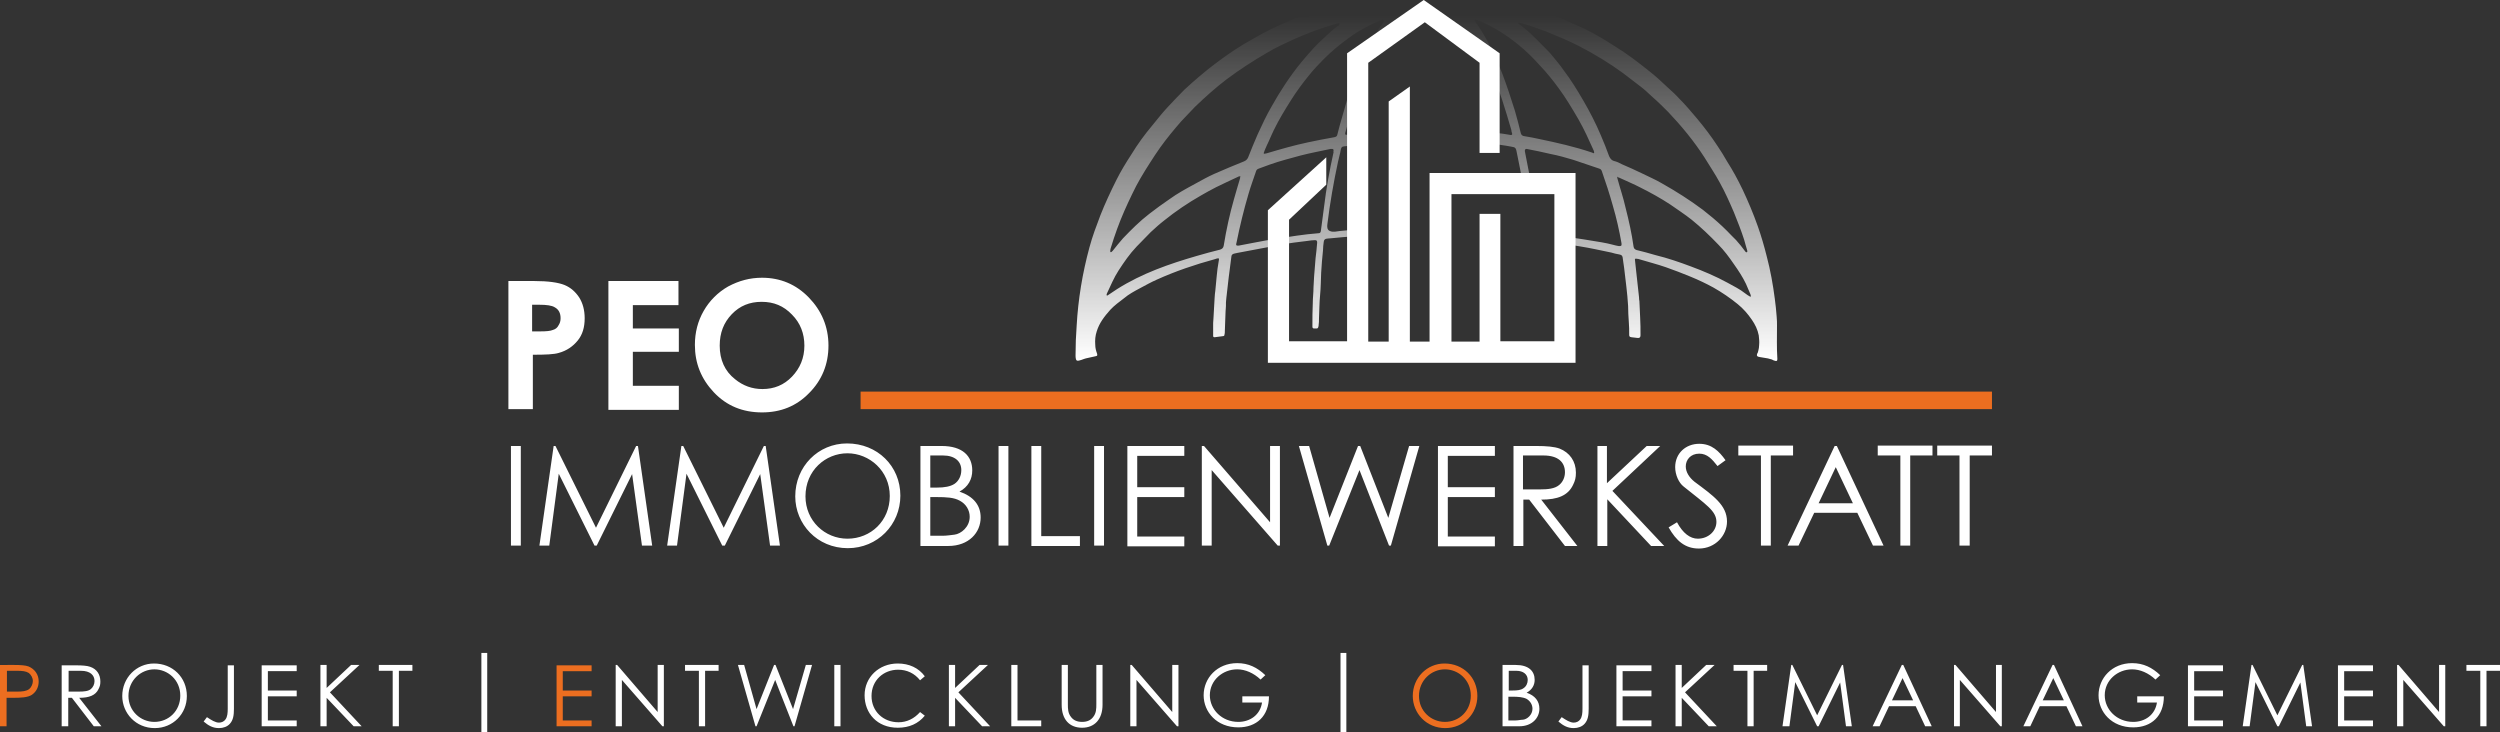
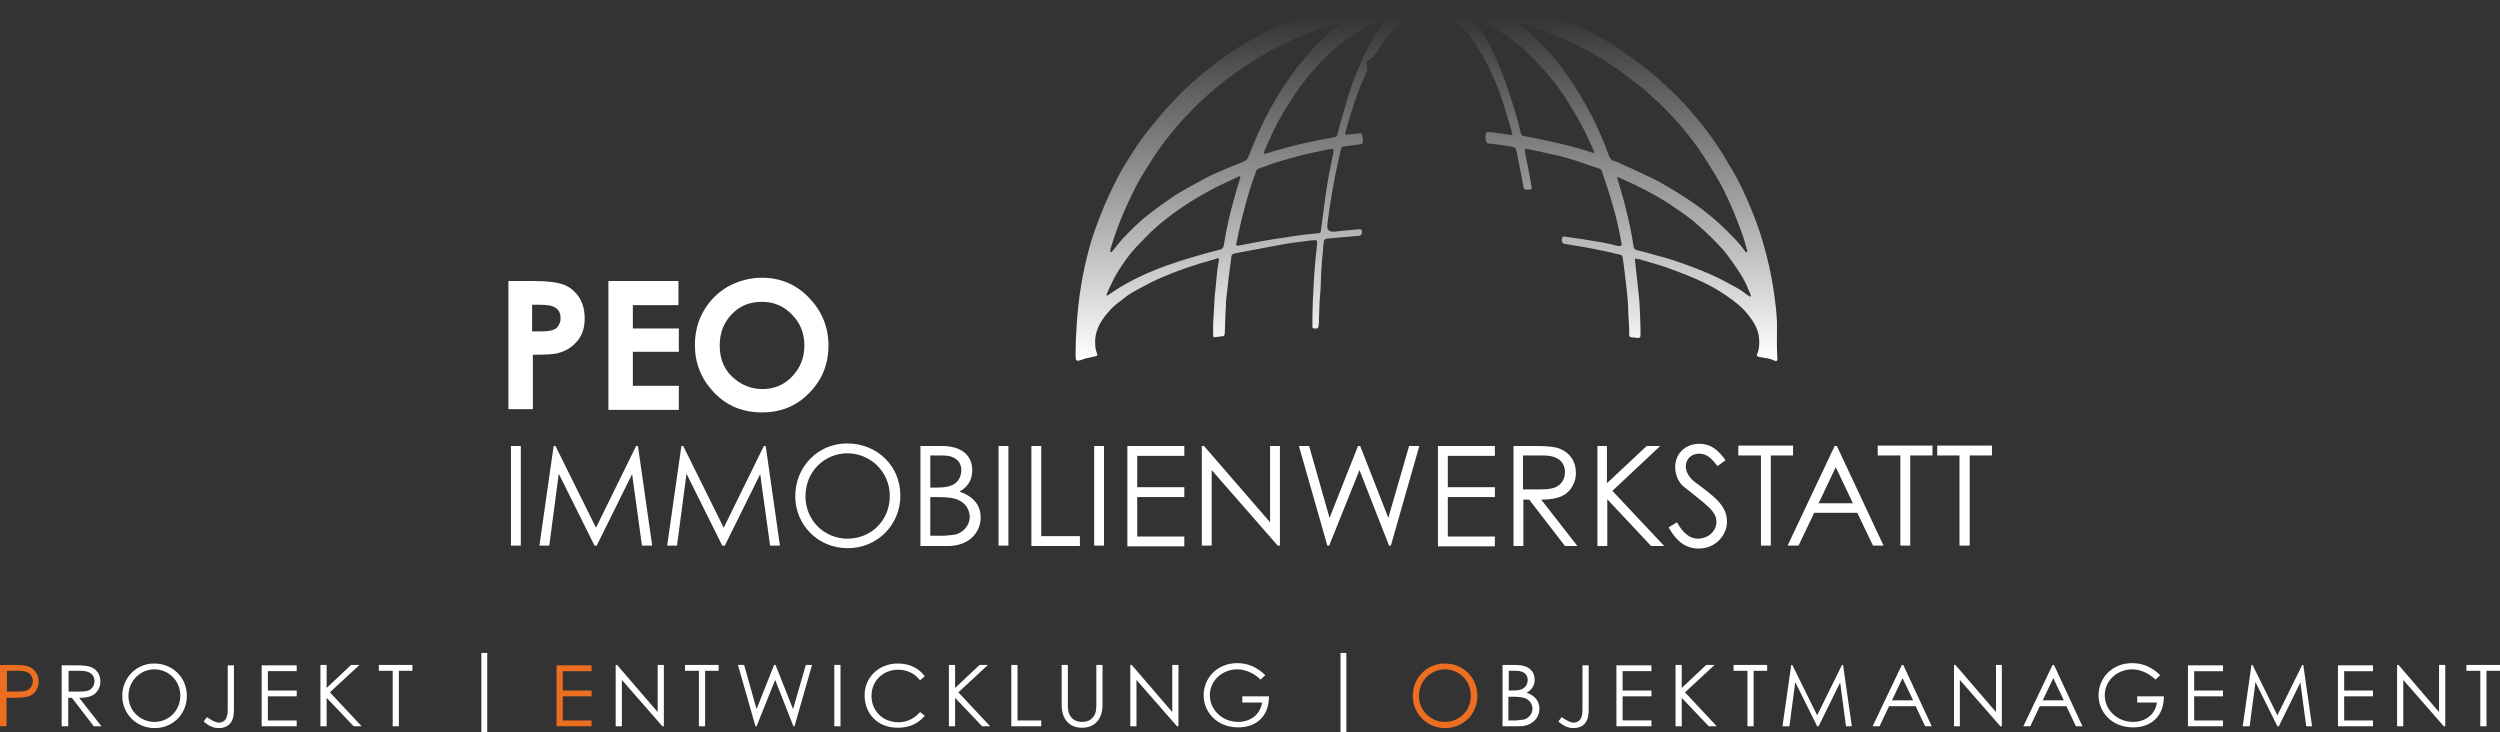
<svg xmlns="http://www.w3.org/2000/svg" id="Ebene_1" viewBox="0 0 912.756 267.431">
  <rect x="0" y="0" width="912.756" height="267.431" fill="#333333" stroke="none" />
  <defs>
    <style>.cls-1{fill:#ec6e20;}.cls-2{fill:#fff;}.cls-3{fill:url(#Unbenannter_Verlauf);}</style>
    <linearGradient id="Unbenannter_Verlauf" x1="520.804" y1="268.077" x2="520.804" y2="142.418" gradientTransform="translate(0 273.806) scale(1 -1)" gradientUnits="userSpaceOnUse">
      <stop offset="0" stop-color="#fff" stop-opacity="0" />
      <stop offset=".14" stop-color="#fff" stop-opacity=".14" />
      <stop offset="1" stop-color="#fff" />
    </linearGradient>
  </defs>
  <g>
    <path class="cls-2" d="M185.616,102.602h9.461c5.063,0,8.794,.533,11.06,1.466s3.997,2.532,5.33,4.53c1.332,2.132,1.999,4.664,1.999,7.595,0,3.331-.799,5.996-2.532,8.128-1.732,2.132-3.997,3.731-6.929,4.53-1.732,.533-4.797,.666-9.461,.666v19.854h-8.928v-46.77h-0Zm8.794,18.388h2.798c2.265,0,3.731-.133,4.664-.533,.933-.266,1.599-.799,1.999-1.599,.533-.799,.799-1.599,.799-2.665,0-1.865-.666-3.198-2.132-3.997-1.066-.666-2.931-.933-5.73-.933h-2.532v9.727h.133Zm27.716,28.649h25.717v-8.794h-16.789v-12.392h16.789v-8.528h-16.789v-8.528h16.656v-8.794h-25.584v47.037Zm56.098-48.236c6.662,0,12.392,2.398,17.056,7.195s7.195,10.66,7.195,17.589c0,6.796-2.398,12.659-7.062,17.322-4.664,4.797-10.393,7.062-17.189,7.062-7.062,0-12.925-2.398-17.589-7.329s-6.929-10.66-6.929-17.322c0-4.53,1.066-8.661,3.198-12.392,2.132-3.731,5.197-6.796,8.928-8.928,3.997-2.132,7.995-3.198,12.392-3.198Zm-.133,8.794c-4.397,0-7.995,1.466-10.926,4.53s-4.397,6.796-4.397,11.459c0,5.197,1.865,9.327,5.596,12.259,2.931,2.398,6.263,3.598,9.994,3.598,4.264,0,7.862-1.466,10.793-4.53,2.931-3.065,4.53-6.796,4.53-11.326,0-4.397-1.466-8.261-4.53-11.326-3.065-3.198-6.662-4.664-11.06-4.664Zm-91.542,52.633h3.598v36.377h-3.598v-36.377Zm10.393,36.377l5.197-36.377h.666l14.791,29.848,14.657-29.848h.666l5.197,36.377h-3.731l-3.598-26.117-12.925,26.117h-.799l-13.058-26.25-3.464,26.25h-3.598Zm46.637,0l5.197-36.377h.666l14.791,29.848,14.657-29.848h.666l5.197,36.377h-3.598l-3.598-26.117-12.925,26.117h-.933l-13.058-26.25-3.464,26.25h-3.598Zm85.146-18.255c0,10.66-8.395,19.188-19.188,19.188-11.193,0-19.188-8.794-19.188-18.921,0-10.926,8.395-19.321,18.921-19.321,11.06,0,19.454,8.261,19.454,19.055Zm-34.645,.267c0,8.928,7.062,15.457,15.324,15.457,8.528,0,15.457-6.529,15.457-15.59,0-9.194-7.462-15.59-15.457-15.59-7.995-0-15.324,6.263-15.324,15.723Zm41.973,17.989v-36.377h7.728c7.728,0,11.193,3.731,11.193,8.928,0,3.198-1.466,5.996-4.664,7.728,5.063,1.732,7.728,4.93,7.728,9.461,0,5.463-4.264,10.393-11.859,10.393h-10.127v-.133Zm3.598-21.187h2.398c2.798,0,4.93-.4,6.396-1.332,1.599-1.066,2.532-2.931,2.532-5.063,0-3.198-2.398-5.33-6.662-5.33h-4.664v11.726Zm0,17.589h4.397c1.599,0,3.198-.266,4.397-.4,2.398-.266,5.596-2.798,5.596-6.529,0-2.398-1.332-4.664-3.598-5.863-2.132-1.199-4.93-1.332-8.395-1.332h-2.398v14.124Zm24.918-32.779h3.598v36.377h-3.598v-36.377Zm11.992,0h3.598v32.913h14.124v3.598h-17.722v-36.51Zm22.919,0h3.598v36.377h-3.598v-36.377Zm12.126,0h20.787v3.598h-17.189v11.459h17.189v3.598h-17.189v14.391h17.189v3.598h-20.787v-36.643Zm27.183,36.377v-36.377h.799l24.118,27.849v-27.849h3.598v36.377h-.799l-24.118-27.583v27.583h-3.598Zm35.444-36.377h3.731l7.462,26.25,10.393-26.25h.799l10.26,26.25,7.595-26.25h3.731l-10.393,36.377h-.666l-10.793-27.583-11.06,27.583h-.666l-10.393-36.377Zm50.768,0h20.787v3.598h-17.189v11.459h17.189v3.598h-17.189v14.391h17.189v3.598h-20.787v-36.643Zm27.449,0h8.395c3.864,0,6.662,.266,8.528,.933,3.731,1.466,5.996,4.664,5.996,8.794,0,1.865-.267,2.931-1.066,4.53-1.865,3.864-5.596,5.33-11.593,5.33l13.192,16.923h-4.53l-13.058-16.923h-2.132v16.923h-3.598v-36.51h-.133Zm3.598,3.464v12.392h5.996c3.198,0,5.596-.266,7.195-1.599,1.332-1.066,2.132-2.798,2.132-4.664,0-3.598-2.398-6.129-7.862-6.129h-7.462Zm27.05-3.464h3.598v13.591l14.524-13.591h4.93l-17.456,16.39,18.921,20.121h-4.797l-15.99-17.056v17.056h-3.598v-36.51h-.133Zm43.972,7.329c-1.999-2.532-3.731-4.53-6.662-4.53-3.198,0-4.93,2.265-4.93,4.664,0,1.999,1.199,3.997,3.198,5.596,6.796,5.063,11.859,8.528,11.859,14.524,0,5.063-4.264,9.86-10.26,9.86-5.063,0-8.261-2.798-11.06-7.728l3.065-1.865c2.132,3.997,4.797,5.996,7.595,5.996,3.864,0,6.796-2.798,6.796-6.129,0-3.997-3.731-6.263-11.992-12.925-1.732-1.332-3.065-4.264-3.065-7.062,0-5.063,3.864-8.528,8.794-8.528,4.53,0,7.195,2.665,9.594,5.996l-2.931,2.132Zm7.595-3.864v-3.598h19.987v3.598h-8.128v32.913h-3.598v-32.913h-8.261Zm35.977-3.464l17.056,36.377h-3.864l-5.73-11.992h-15.723l-5.73,11.992h-3.997l17.189-36.377h.799Zm-.4,7.728l-6.263,13.192h12.525l-6.263-13.192Zm15.324-4.264v-3.598h19.987v3.598h-8.128v32.913h-3.598v-32.913h-8.261Zm21.72,0v-3.598h19.987v3.598h-8.128v32.913h-3.731v-32.913h-8.128Z" />
    <path class="cls-3" d="M648.79,119.125c0-1.199,0-2.398-.133-3.598-.133-2.132-.4-4.264-.666-6.396-.666-5.197-1.599-10.393-2.931-15.457-.933-3.731-1.999-7.462-3.331-11.193-1.599-4.53-3.464-8.928-5.463-13.192-1.732-3.598-3.598-7.062-5.73-10.393-1.066-1.865-2.265-3.864-3.464-5.596-2.265-3.464-4.797-6.796-7.462-9.994-2.132-2.532-4.264-5.063-6.662-7.462-1.199-1.332-2.532-2.532-3.864-3.731-2.265-2.132-4.53-4.264-6.929-6.129-3.997-3.198-8.128-6.396-12.525-9.061-3.464-2.265-7.062-4.397-10.793-6.263-2.931-1.332-5.996-2.665-8.928-3.997-1.332-.666-2.665-.933-4.131-.933h-36.643c-.133,0-.133,.133-.267,.133,0,.133,0,.267,.133,.267,.533,.4,1.066,.666,1.599,1.066,3.065,2.398,5.596,5.197,7.728,8.395,2.398,3.598,4.53,7.329,6.263,11.193,1.466,3.198,2.798,6.396,3.864,9.727,1.199,3.598,2.265,7.329,3.331,10.926,0,.4,.133,.799,.267,1.199,.133,.533,0,.666-.533,.666-.133,0-.4-.133-.666-.133-1.599-.267-3.198-.533-4.797-.666-.933-.133-1.999-.267-2.931-.267-1.066-.133-1.066,3.997,.133,4.131,2.931,.267,5.863,.666,8.661,1.199,.533,.133,1.066,.133,1.332,.533,.267,.266,.267,.533,.4,.933,.933,4.53,1.865,9.194,2.665,13.725,.133,.666,2.931,.666,2.931,0-.666-4.397-1.599-8.661-2.398-12.925,0-.266-.133-.533-.133-.666,0-.666,.267-.799,.666-.799,2.931,.533,5.863,1.199,8.794,1.865,2.798,.533,5.596,1.332,8.261,2.132,3.198,1.066,6.263,2.132,9.461,3.198,.533,.133,.799,.533,.933,.933,1.466,4.131,2.798,8.261,3.997,12.525,1.332,4.53,2.398,9.194,3.198,13.858v.266c.267,1.332-2.265,.4-2.931,.266-1.466-.4-2.798-.666-4.264-.933-4.53-.799-9.061-1.466-13.725-2.132-1.199-.133-1.199,2.532,0,2.665,3.864,.666,7.728,1.199,11.459,1.999,1.999,.4,3.864,.799,5.73,1.199,.933,.266,1.865,.533,2.798,.666,.666,.133,1.199,.266,1.332,1.066,.133,1.332,.4,2.532,.533,3.731,.533,4.664,1.199,9.327,1.466,13.991,0,1.999,.133,3.997,.267,5.996,.133,1.466,.133,3.065,.133,4.53,0,.666,.133,.799,.799,.933,.799,.133,1.466,.133,2.265,.266q1.066,.133,1.066-.933c0-2.265,0-4.397-.133-6.662-.133-1.865-.133-3.864-.267-5.863-.133-.533-.133-.933-.133-1.332-.4-3.198-.666-6.529-1.066-9.727-.133-1.199-.267-2.532-.4-3.731-.133-.666,0-.799,.666-.666,.4,0,.799,.133,1.199,.266,3.065,.933,6.263,1.732,9.327,2.798,3.065,1.066,6.129,2.265,9.061,3.464s5.73,2.532,8.395,3.997c3.065,1.732,5.996,3.731,8.794,5.996,2.132,1.732,3.731,3.598,5.197,5.73,1.199,1.732,2.132,3.598,2.532,5.73,.133,1.199,.267,2.398,.133,3.598,0,.666-.133,1.332-.267,1.865-.133,.4-.133,.666-.267,.933-.133,.133-.267,.4-.267,.666-.133,.799,.933,.799,1.599,.933,.799,.133,1.599,.266,2.398,.4,.533,.133,1.066,.266,1.466,.4,.4,.266,.799,.4,1.332,.533h.4c.267-.133,.267-.533,.267-.799-.266-3.997-.133-7.995-.133-11.859Zm-67.557-63.427c-6.263-2.132-12.792-3.598-19.188-4.93-1.865-.4-3.731-.799-5.596-1.066q-.933-.133-1.199-1.066c-.666-2.665-1.332-5.463-2.132-8.128-1.466-4.664-2.931-9.194-4.664-13.725-1.332-3.198-2.665-6.529-4.264-9.594-1.599-3.198-3.464-6.396-5.596-9.327-.133-.133-.133-.267-.267-.4v-.4h.4c.267,0,.533,.133,.799,.267,5.463,2.265,10.393,5.33,14.924,9.061,2.798,2.265,5.33,4.797,7.728,7.462,2.532,2.665,4.797,5.463,6.929,8.395,2.665,3.598,4.93,7.462,7.195,11.326,2.132,3.731,3.864,7.595,5.596,11.459,0,.133,.133,.4,.133,.533s0,.266-.133,.4c0-0-.266-.133-.666-.267Zm6.263,1.332c-.933-2.665-1.999-5.197-3.065-7.728-1.865-4.397-3.997-8.528-6.396-12.659-2.265-3.864-4.53-7.595-7.195-11.06-1.332-1.999-2.931-3.731-4.397-5.596-.4-.533-.933-1.066-1.466-1.599-1.865-1.865-3.731-3.864-5.73-5.73-1.332-1.332-2.931-2.532-4.397-3.731-.133,0-.267-.133-.4-.267-.133,0-.133-.133-.133-.267q.133-.133,.267-.133c.267,0,.4,.133,.666,.133,2.931,.799,5.863,1.865,8.794,2.931,4.264,1.732,8.528,3.464,12.659,5.596,5.596,2.931,10.926,6.129,15.99,9.86,2.132,1.599,4.131,3.198,6.263,4.797,1.599,1.199,2.931,2.532,4.397,3.864,1.999,1.732,3.864,3.598,5.73,5.463,4.797,5.063,9.327,10.527,13.192,16.523,1.865,3.065,3.864,5.996,5.596,9.194,1.999,3.598,3.598,7.195,5.197,10.926,1.332,3.331,2.665,6.662,3.731,9.994,.4,1.332,.666,2.532,1.066,3.731,0,.133,.133,.4,.133,.533l-.267,.266c-.133,.133-.133,0-.267,0l-.267-.266c-1.066-1.466-2.132-2.798-3.331-4.131-.533-.533-1.066-1.066-1.599-1.599-1.066-1.199-2.265-2.265-3.464-3.464-2.265-2.132-4.664-4.131-7.062-5.996-4.797-3.598-9.86-6.796-15.057-9.727-2.265-1.332-4.797-2.398-7.195-3.598s-4.93-2.265-7.329-3.331c-.933-.533-1.865-.933-2.931-1.199-.933-.267-1.332-.933-1.732-1.732Zm51.701,51.301c-.133,0-.267,0-.4-.133-.533-.266-1.066-.666-1.599-1.066-1.999-1.599-4.264-2.665-6.396-3.864-4.397-2.398-8.794-4.264-13.458-5.996-4.264-1.599-8.528-3.065-12.925-4.131-2.265-.666-4.664-1.332-6.929-1.865-.666-.266-.933-.533-1.066-1.199-.666-4.797-1.732-9.594-2.931-14.258-.799-3.598-1.999-7.062-2.931-10.527,0-.133-.133-.4-.133-.533,0-.266,.133-.4,.267,0,.133,0,.4,0,.533,.133,2.532,1.199,5.197,2.265,7.728,3.598,3.731,1.865,7.329,3.864,10.793,6.129,2.665,1.865,5.33,3.598,7.862,5.596,3.464,2.798,6.662,5.863,9.727,9.061,2.132,2.132,3.997,4.664,5.73,7.195,1.599,2.265,3.198,4.664,4.397,7.195,.533,1.199,1.066,2.532,1.599,3.731,0,.133,.133,.266,.133,.4,0,.133,0,.4,0,.533Zm-142.576-24.651c-1.066,.133-2.132,.133-3.198,.266-1.332,.133-2.798,.266-4.264,.4-1.199,.133-2.398,.533-3.598,0-1.066-.4-1.066-1.599-.933-2.532,.933-7.595,2.265-15.19,3.864-22.652,.267-.933,.4-1.865,.666-2.798,.267-.666,.267-1.999,.666-2.532s1.599-.4,2.132-.533c1.066-.133,1.999-.267,2.931-.4,.666-.133,1.332-.133,2.132-.267,.933-.133,.666-4.131-.4-3.997-.799,.133-1.466,.133-2.265,.267-.799,0-1.732,.133-2.532,.267-.533,.133-.799,0-.666-.666,1.466-5.33,3.065-10.66,5.063-15.857,.933-2.265,1.865-4.53,2.931-6.796,.133-.267-.267-3.464-.267-3.464,0,0,2.931-1.732,3.331-2.532,2.132-3.731,4.397-7.329,7.728-10.26,1.332-1.199,2.532-2.398,3.997-3.331l.133-.133c0-.133,.133-.133,.133-.267-.133,0-.133-.133-.267-.133h-19.188c-6.129,0-12.259,0-19.321,.4-.799,0-1.466,.133-2.132,.4l-2.798,1.199c-4.53,1.865-8.794,3.997-12.925,6.396-4.93,2.665-9.594,5.863-13.991,9.194-3.864,2.931-7.595,6.129-11.193,9.461-2.132,2.132-4.131,4.264-6.129,6.396s-3.731,4.397-5.596,6.662c-2.798,3.331-5.33,6.796-7.595,10.527-1.999,3.065-3.864,6.129-5.463,9.327-2.132,4.264-4.131,8.528-5.863,12.925-1.466,3.864-2.931,7.728-3.997,11.726-2.532,9.327-4.131,18.921-4.664,28.649-.267,3.464-.4,7.062-.4,10.66,0,.533,0,.933,.133,1.466,.133,.266,.133,.4,.4,.533,.666,.266,2.532-.666,3.198-.799,1.199-.266,2.398-.533,3.598-.799,.666-.133,.666-.266,.533-.933-.4-1.066-.666-2.132-.666-3.198-.133-1.732,0-3.331,.533-4.93,.933-3.065,2.798-5.463,4.93-7.862,1.466-1.599,3.331-2.931,5.063-4.264,1.732-1.466,3.731-2.532,5.73-3.598,1.999-1.066,4.131-2.265,6.263-3.198,6.796-3.065,13.858-5.463,21.187-7.462,.4-.133,.666-.266,.933-.266,.4-.133,.533,0,.533,.4,0,.266-.133,.533-.133,.799-.666,3.464-.799,7.062-1.199,10.527-.267,1.732-.267,3.331-.4,5.063-.133,1.599-.133,3.198-.267,4.797,0,.666-.133,1.332-.133,1.999v4.664c0,.4,.133,.533,.533,.533,1.066-.133,1.999-.266,3.065-.4,.4,0,.533-.266,.533-.533,.133-.4,.133-.799,.133-1.199,.133-2.398,.133-4.797,.267-7.195,0-.666,.133-1.332,.133-1.999,0-.933,0-1.865,.133-2.798,.533-5.197,1.199-10.26,1.865-15.324,0-.533,.4-.933,.933-1.066,.4-.133,.799-.133,1.199-.266,5.197-.933,10.393-1.999,15.59-2.931,3.331-.666,6.796-1.066,10.127-1.466,.933-.133,1.732-.266,2.665-.266,.666,0,.799,.266,.799,.933-.133,.933-.133,1.999-.267,2.931-.267,1.865-.4,3.598-.533,5.463-.267,2.665-.4,5.197-.533,7.862,0,1.999-.267,3.864-.267,5.863-.133,2.665-.133,5.463-.133,8.128v.533c0,.266,.267,.533,.533,.533h1.066c.267,0,.533-.266,.533-.533,.133-.266,.133-.4,.133-.666,.133-.799,.133-1.599,.133-2.398,.133-2.798,.133-5.73,.4-8.528,.267-2.665,.267-5.463,.4-8.261,.133-2.665,.4-5.463,.666-8.128,0-1.066,.133-1.999,.267-3.065,.133-1.466,1.332-1.199,2.398-1.332,1.466-.133,2.798-.266,4.264-.4,2.132-.133,4.264-.4,6.263-.533,1.199-0,1.466-2.398,.4-2.398Zm7.595-76.352c.133-.133,.4-.267,.533-.267,.4,0,.533,.133,.533,.799-.133,.133-.267,.4-.4,.533-2.132,2.931-3.997,6.129-5.596,9.327-2.931,5.863-5.463,11.992-7.329,18.255-.933,3.198-1.865,6.529-2.798,9.727-.267,1.199-.666,2.398-.933,3.598-.133,.533-.533,.666-1.066,.799-3.198,.533-6.396,1.199-9.594,1.865-5.063,1.066-10.127,2.532-15.057,3.997-.133,0-.4,.133-.666,.133-.4,.133-.533,0-.4-.4s.267-.666,.4-1.066c.4-1.066,.933-1.999,1.332-2.931,.666-1.466,1.199-2.798,1.865-4.131,1.865-3.864,3.997-7.329,6.263-10.926,1.999-3.198,4.264-6.263,6.662-9.194,1.599-1.999,3.464-3.997,5.33-5.863,2.931-2.931,5.996-5.463,9.327-7.862,3.598-2.665,7.595-4.664,11.593-6.396Zm-98.604,83.014c.666-2.265,1.466-4.53,2.265-6.796,1.599-4.397,3.464-8.528,5.463-12.659,1.865-3.997,4.131-7.728,6.529-11.459,1.199-1.865,2.398-3.731,3.731-5.596,2.398-3.331,4.93-6.396,7.595-9.461,.799-.799,1.599-1.732,2.398-2.532,.933-.933,1.732-1.865,2.665-2.798,3.731-3.598,7.462-6.929,11.459-9.994,4.797-3.598,9.727-6.796,14.791-9.727,3.065-1.865,6.263-3.331,9.461-4.797,3.864-1.732,7.862-3.331,11.992-4.664l3.997-1.199c.267-.133,.666-.133,.933-.267q.133,.133,.133,.533,0,.133-.133,.267c-1.066,.666-1.999,1.466-2.931,2.265-2.132,1.999-4.264,3.864-6.263,5.996-1.599,1.732-3.065,3.464-4.53,5.197-4.131,5.063-7.728,10.527-10.926,16.256-1.865,3.198-3.464,6.662-5.063,10.127-1.199,2.798-2.398,5.596-3.464,8.395-.267,.666-.799,1.199-1.466,1.466-3.598,1.466-7.195,2.931-10.793,4.53-2.398,1.066-4.797,2.398-7.195,3.731-3.198,1.732-6.396,3.464-9.327,5.596-2.532,1.732-4.93,3.464-7.329,5.33-3.464,2.665-6.529,5.73-9.594,8.928-1.332,1.466-2.532,3.065-3.731,4.53l-.4,.4c-.133,.133-.267,.133-.4,.133-.133-.133-.133-.266-.133-.4-0-.533,.133-.933,.266-1.333Zm44.905-17.589c-1.599,5.596-2.798,11.193-3.731,16.923-.133,.799-.533,1.199-1.332,1.466-2.798,.666-5.596,1.466-8.395,2.265-10.127,2.931-20.121,6.396-29.182,12.126-1.066,.666-2.132,1.466-3.198,2.132-.267,.133-.4,.4-.666,.133,0-.133,0-.4,.133-.666,1.332-2.798,2.532-5.73,4.264-8.395,1.999-3.065,3.997-5.996,6.529-8.661,1.732-1.732,3.464-3.598,5.197-5.33,1.599-1.466,3.198-2.931,4.93-4.264,4.131-3.331,8.661-6.396,13.325-9.061,1.865-1.066,3.731-2.132,5.596-3.065,2.532-1.199,5.197-2.532,7.862-3.731,.267-.133,.533-.266,.666-.266,.4,0,.533,.133,.267,.266,0,.266,0,.533-.133,.799-.666,2.399-1.466,4.797-2.132,7.329Zm32.912,2.665c-.4,3.065-.799,5.996-1.199,9.061-.133,.4-.267,.666-.799,.666-5.463,.4-10.793,1.332-16.123,2.132-4.397,.666-8.661,1.599-13.058,2.398h-.4c-.4,0-.533-.133-.533-.533,0-.133,.133-.4,.133-.533,1.199-5.996,2.665-11.992,4.397-17.855,.799-2.798,1.865-5.596,2.798-8.395,.133-.4,.533-.666,.933-.799,1.332-.533,2.665-.933,3.997-1.466,3.731-1.332,7.462-2.265,11.326-3.331,3.598-.933,7.329-1.599,10.926-2.398h.4c.533,0,.666,.133,.666,.666,0,.133-.133,.4,0,.533-1.466,6.529-2.665,13.192-3.465,19.854Z" />
-     <path class="cls-2" d="M522.203,63.16h-.267v61.561h-7.195V31.58l-7.728,5.463V124.721h-7.462V23.185h0v-.267l20.654-14.791,19.987,14.791V55.831h7.329V19.454L519.804,0l-27.982,19.454V124.588h-21.187v-44.372l13.591-12.792v-9.994l-21.32,19.321v55.698h112.329V63.16h-53.033Zm45.305,61.428h-19.721v-46.504h-7.595v46.637h-10.26v-53.833h37.576v53.699Z" />
-     <rect class="cls-1" x="314.201" y="142.976" width="413.072" height="6.396" />
  </g>
  <g>
    <path class="cls-1" d="M527.533,244.379c4.93,0,9.461,3.864,9.461,9.594,0,5.596-4.264,9.594-9.461,9.594-5.063,0-9.461-3.997-9.461-9.461,0-5.73,4.53-9.727,9.461-9.727m-.133-2.132c-6.396,0-11.593,5.197-11.593,11.859,0,6.263,4.93,11.726,11.859,11.726,6.662,0,11.726-5.197,11.726-11.726,0-6.796-5.197-11.859-11.992-11.859m-324.195,.533v22.386h12.792v-2.132h-10.527v-8.794h10.527v-2.132h-10.527v-7.062h10.527v-2.132h-12.792v-.133Zm-196.809,2.132c1.732,0,3.065,.133,4.131,.799,.799,.666,1.466,1.732,1.466,2.931,0,1.066-.533,2.265-1.332,2.931-1.066,.799-2.532,.933-4.397,.933H2.532v-7.595h3.864ZM.133,265.166H2.398v-10.393h2.265c3.065,0,5.463-.133,6.929-1.066,1.599-1.066,2.532-2.798,2.532-4.93,0-2.532-1.466-4.53-3.731-5.463-1.066-.4-2.798-.533-5.197-.533H0v22.386H.133Z" />
    <path class="cls-2" d="M489.424,267.431h2.132v-29.048h-2.132v29.048Zm416.137-22.519v20.254h2.265v-20.254h4.93v-2.132h-12.259v2.132h5.063Zm-28.116,20.254v-16.923l14.791,16.923h.533v-22.386h-2.265v17.189l-14.791-17.189h-.533v22.386h2.265Zm-23.852,0h12.792v-2.132h-10.527v-8.794h10.527v-2.132h-10.527v-7.062h10.527v-2.132h-12.792v22.253Zm-32.246,0l2.132-16.123,7.995,16.123h.533l7.862-15.99,2.132,15.99h2.132l-3.198-22.386h-.4l-9.061,18.388-9.061-18.388h-.4l-3.198,22.386h2.532Zm-22.519,0h12.792v-2.132h-10.527v-8.794h10.527v-2.132h-10.527v-7.062h10.527v-2.132h-12.792v22.253Zm-18.522-10.793v2.132h7.195c-.666,4.53-4.397,7.062-8.661,7.062-5.996,0-10.393-4.53-10.393-9.727,0-5.463,4.664-9.461,9.994-9.461,2.931,0,5.996,1.332,8.528,3.731l1.732-1.599c-2.931-2.798-6.129-4.397-10.26-4.397-7.329,0-12.259,5.463-12.259,11.726,0,6.129,4.797,11.726,12.659,11.726,6.662,0,11.193-4.131,11.193-11.326h-9.727v.133Zm-26.783,1.332h-7.728l3.864-8.128,3.864,8.128Zm-4.131-12.925l-10.66,22.386h2.532l3.464-7.329h9.727l3.464,7.329h2.398l-10.393-22.386h-.533Zm-33.845,22.386v-16.923l14.791,16.923h.533v-22.386h-2.132v17.189l-14.791-17.189h-.533v22.386h2.132Zm-17.056-9.461h-7.728l3.864-8.128,3.864,8.128Zm-4.131-12.925l-10.66,22.386h2.532l3.464-7.329h9.727l3.464,7.329h2.398l-10.393-22.386h-.533Zm-41.041,22.386l2.132-16.123,7.995,16.123h.533l7.862-15.99,2.132,15.99h2.132l-3.198-22.386h-.4l-9.061,18.388-9.061-18.388h-.4l-3.198,22.386h2.532Zm-15.324-20.254v20.254h2.265v-20.254h4.93v-2.132h-12.259v2.132h5.063Zm-26.25,20.254h2.265v-10.393l9.86,10.393h2.931l-11.593-12.392,10.793-9.994h-3.065l-8.928,8.395v-8.395h-2.265v22.386Zm-21.586,0h12.792v-2.132h-10.527v-8.794h10.527v-2.132h-10.527v-7.062h10.527v-2.132h-12.792v22.253Zm-21.187-1.732c1.732,1.466,3.331,2.398,5.596,2.398,1.599,0,3.065-.533,3.997-1.599,1.199-1.332,1.466-3.065,1.466-5.463v-15.857h-2.265v15.857c0,1.599-.133,2.931-.799,3.864-.533,.799-1.466,1.199-2.398,1.199-1.332,0-2.798-.933-4.397-1.999l-1.199,1.599Zm-18.255-9.061h1.466c2.132,0,3.864,.133,5.197,.799,1.332,.799,2.132,2.132,2.132,3.598,0,2.265-1.999,3.864-3.464,3.997-.799,0-1.732,.266-2.665,.266h-2.665v-8.661Zm0-9.461h2.931c2.532,0,4.131,1.332,4.131,3.331,0,1.199-.533,2.398-1.599,3.065-.933,.666-2.265,.799-3.864,.799h-1.466v-7.195h-.133Zm3.997,20.254c4.664,0,7.329-3.065,7.329-6.396,0-2.798-1.599-4.797-4.664-5.863,1.999-1.066,2.931-2.798,2.931-4.664,0-3.198-2.132-5.463-6.929-5.463h-4.797v22.386h6.129Zm-101.136-10.793v2.132h7.195c-.666,4.53-4.397,7.062-8.661,7.062-5.996,0-10.393-4.53-10.393-9.727,0-5.463,4.664-9.461,9.994-9.461,2.931,0,5.996,1.332,8.528,3.731l1.732-1.599c-2.931-2.798-6.129-4.397-10.26-4.397-7.329,0-12.259,5.463-12.259,11.726,0,6.129,4.797,11.726,12.659,11.726,6.662,0,11.193-4.131,11.193-11.326h-9.727v.133Zm-38.642,10.793v-16.923l14.791,16.923h.533v-22.386h-2.265v17.189l-14.791-17.189h-.533v22.386h2.265Zm-14.657-8.128c0,1.732,0,3.331-1.199,4.797-.933,1.199-2.265,1.732-3.997,1.732s-3.065-.533-3.997-1.732c-1.199-1.466-1.199-3.065-1.199-4.797v-14.258h-2.265v14.524c0,5.33,2.798,8.395,7.462,8.395,4.53,0,7.462-3.065,7.462-8.395v-14.524h-2.265v14.258Zm-30.914,8.128h10.793v-2.132h-8.661v-20.254h-2.265v22.386h.133Zm-22.919,0h2.265v-10.393l9.86,10.393h2.931l-11.593-12.392,10.793-9.994h-3.065l-8.928,8.395v-8.395h-2.265v22.386Zm-8.794-18.255c-2.265-3.065-5.73-4.664-9.86-4.664-6.929,0-12.126,5.063-12.126,11.593s4.53,11.859,12.126,11.859c4.131,0,7.462-1.466,9.86-4.397l-1.732-1.332c-2.132,2.398-4.797,3.731-7.862,3.731-5.596,0-9.86-3.997-9.86-9.594,0-5.73,4.397-9.594,9.727-9.594,3.198,0,5.996,1.332,7.995,3.864l1.732-1.466Zm-33.046,18.255h2.265v-22.386h-2.265v22.386Zm-28.782,0h.4l6.796-16.923,6.662,16.923h.4l6.396-22.386h-2.265l-4.664,16.123-6.396-16.123h-.533l-6.396,16.123-4.53-16.123h-2.265l6.396,22.386Zm-20.654-20.254v20.254h2.265v-20.254h4.93v-2.132h-12.259v2.132h5.063Zm-28.116,20.254v-16.923l14.791,16.923h.533v-22.386h-2.265v17.189l-14.791-17.189h-.533v22.386h2.265Zm-83.68-20.254v20.254h2.265v-20.254h4.93v-2.132h-12.259v2.132h5.063Zm-26.383,20.254h2.265v-10.393l9.86,10.393h2.931l-11.593-12.392,10.793-9.994h-3.065l-8.928,8.395v-8.395h-2.265v22.386Zm-21.453,0h12.792v-2.132h-10.527v-8.794h10.527v-2.132h-10.527v-7.062h10.527v-2.132h-12.792v22.253Zm-21.187-1.732c1.732,1.466,3.331,2.398,5.596,2.398,1.599,0,3.065-.533,3.997-1.599,1.199-1.332,1.466-3.065,1.466-5.463v-15.857h-2.265v15.857c0,1.599-.133,2.931-.799,3.864-.533,.799-1.466,1.199-2.398,1.199-1.332,0-2.798-.933-4.397-1.999l-1.199,1.599Zm-17.989-19.055c4.93,0,9.461,3.864,9.461,9.594,0,5.596-4.264,9.594-9.461,9.594-5.063,0-9.461-3.997-9.461-9.461,0-5.73,4.53-9.727,9.461-9.727m-.133-2.132c-6.396,0-11.593,5.197-11.593,11.859,0,6.263,4.93,11.726,11.859,11.726,6.662,0,11.726-5.197,11.726-11.726-0-6.796-5.197-11.859-11.992-11.859m-26.65,2.665c3.331,0,4.93,1.599,4.93,3.731,0,1.199-.533,2.265-1.332,2.931-.933,.799-2.532,.933-4.397,.933h-3.731v-7.595h4.53Zm-6.929,20.254h2.265v-10.393h1.332l7.995,10.393h2.798l-8.128-10.393c3.731,0,5.996-.933,7.062-3.198,.533-1.066,.666-1.599,.666-2.798,0-2.532-1.332-4.53-3.731-5.33-1.066-.4-2.931-.533-5.197-.533h-5.197v22.253h.133Zm153.103,2.265h2.132v-29.048h-2.132v29.048Z" />
  </g>
</svg>